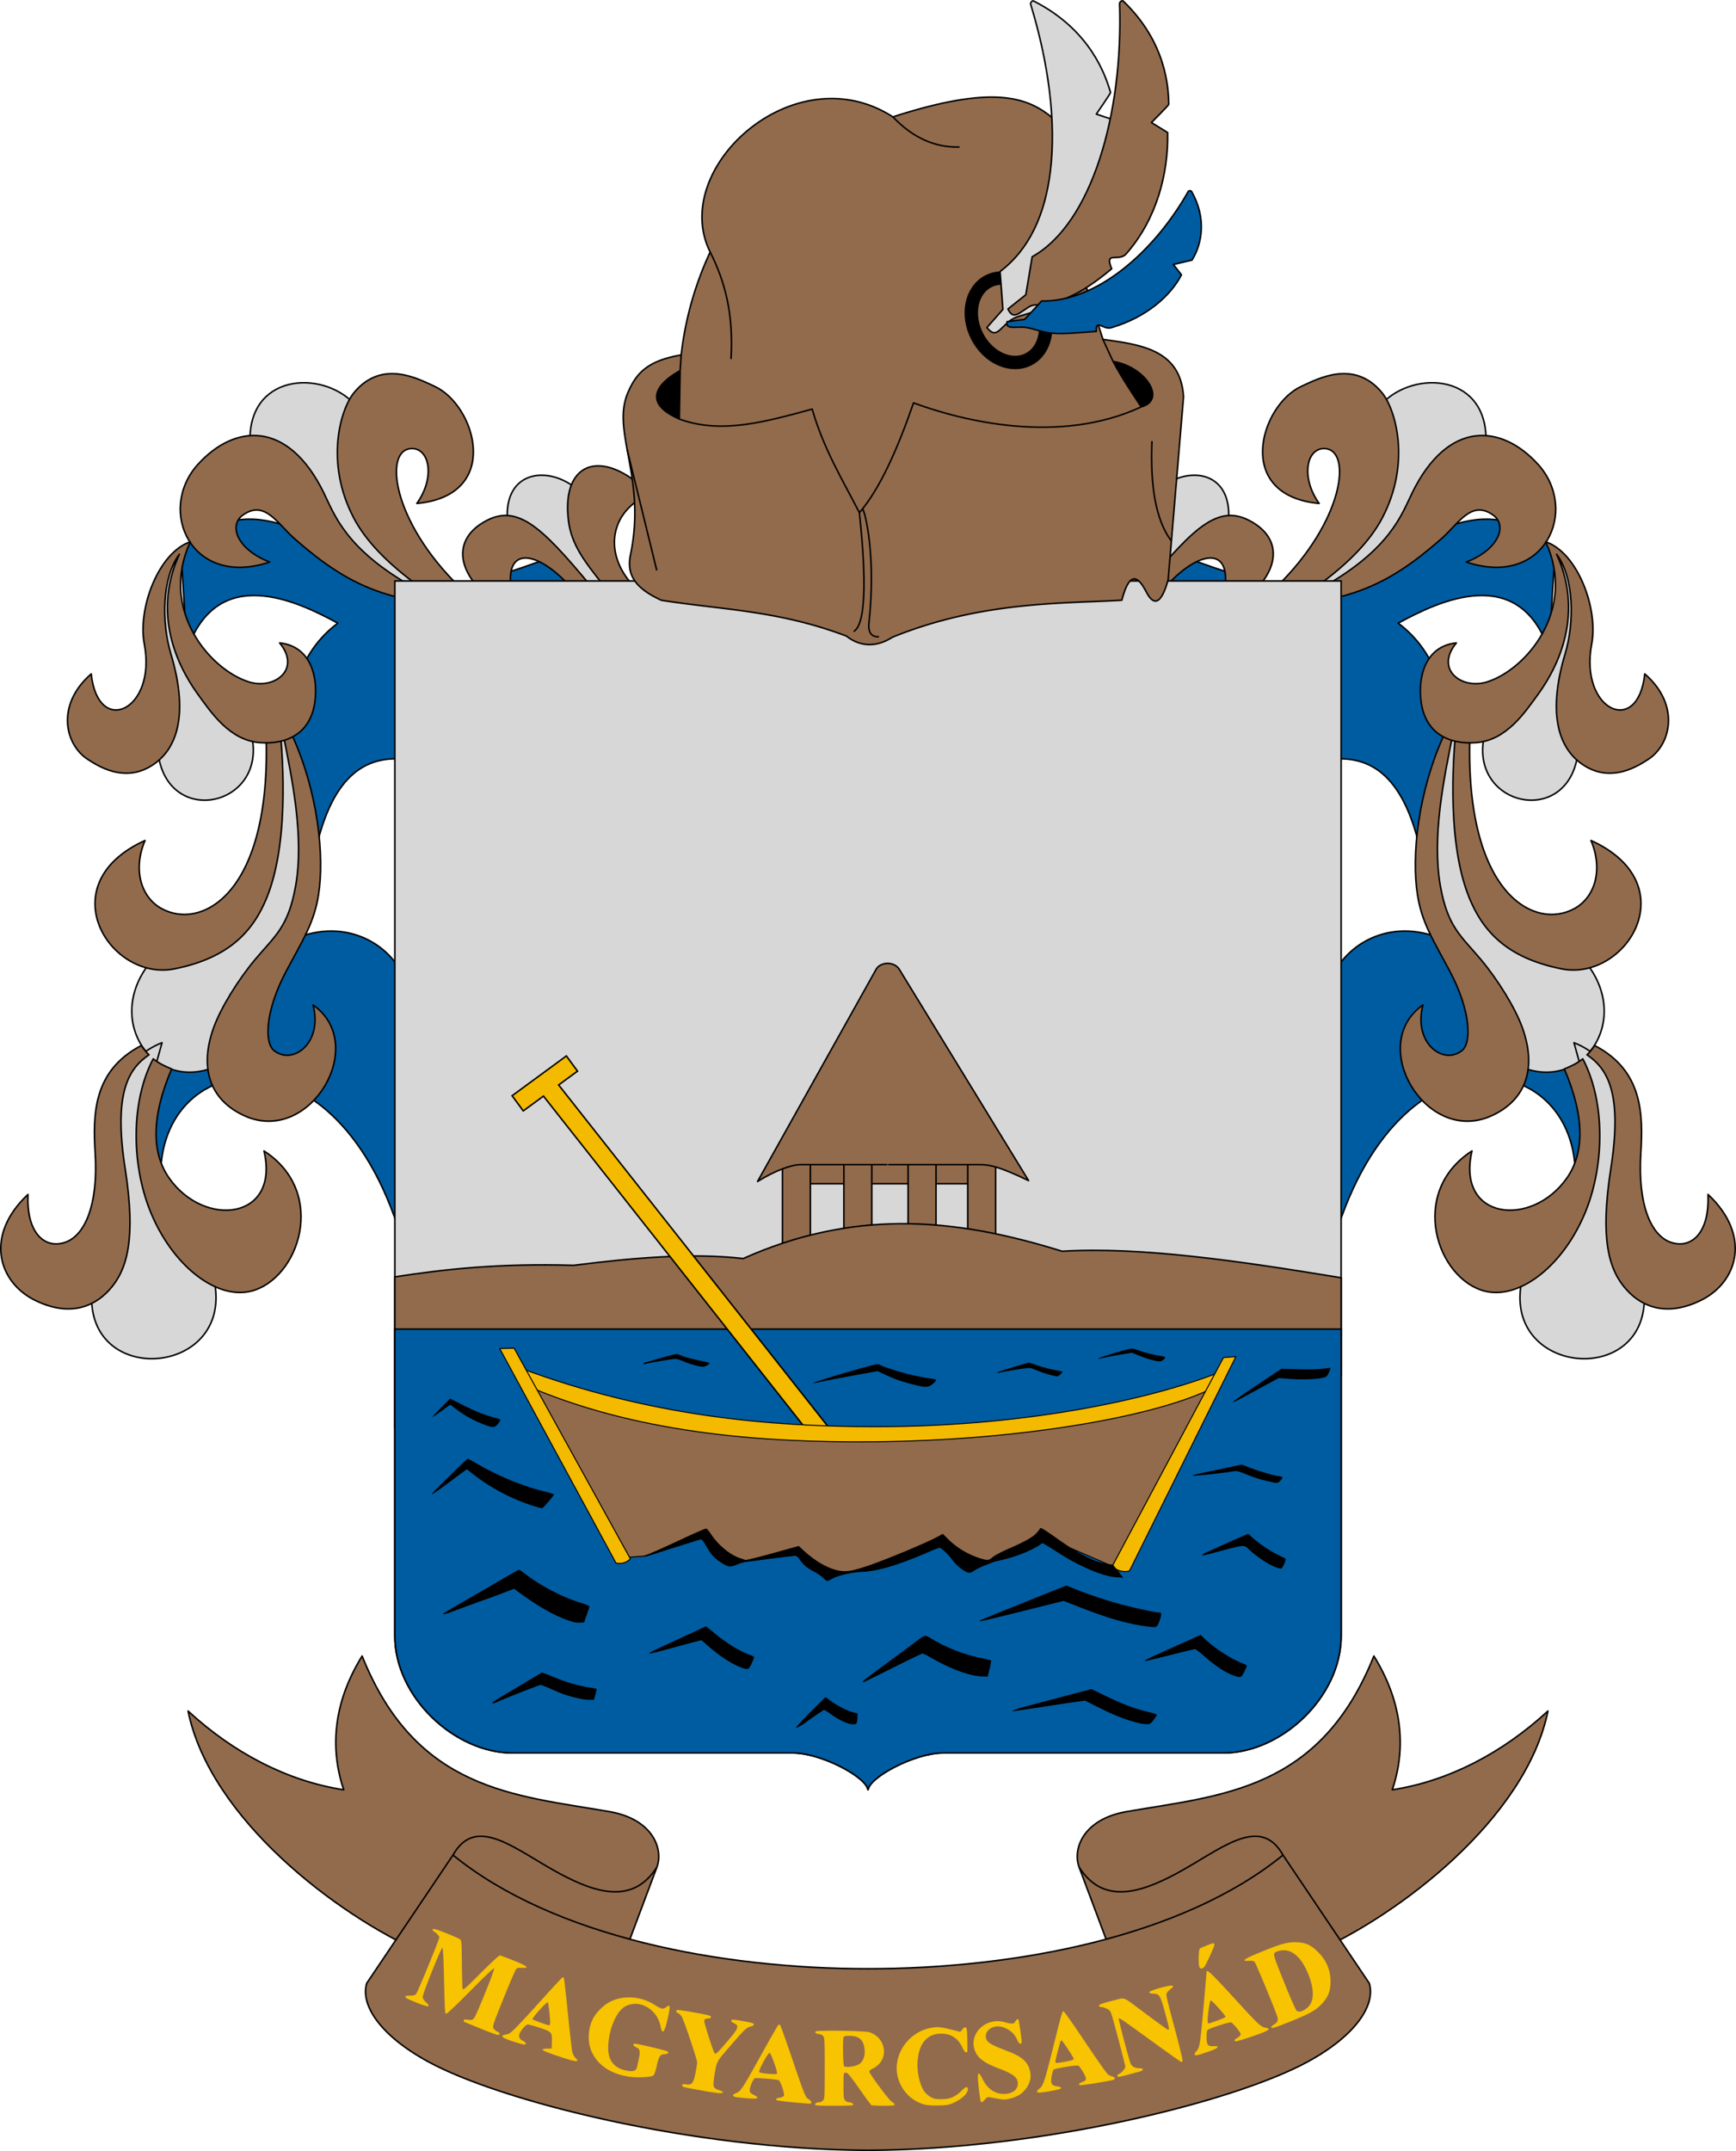
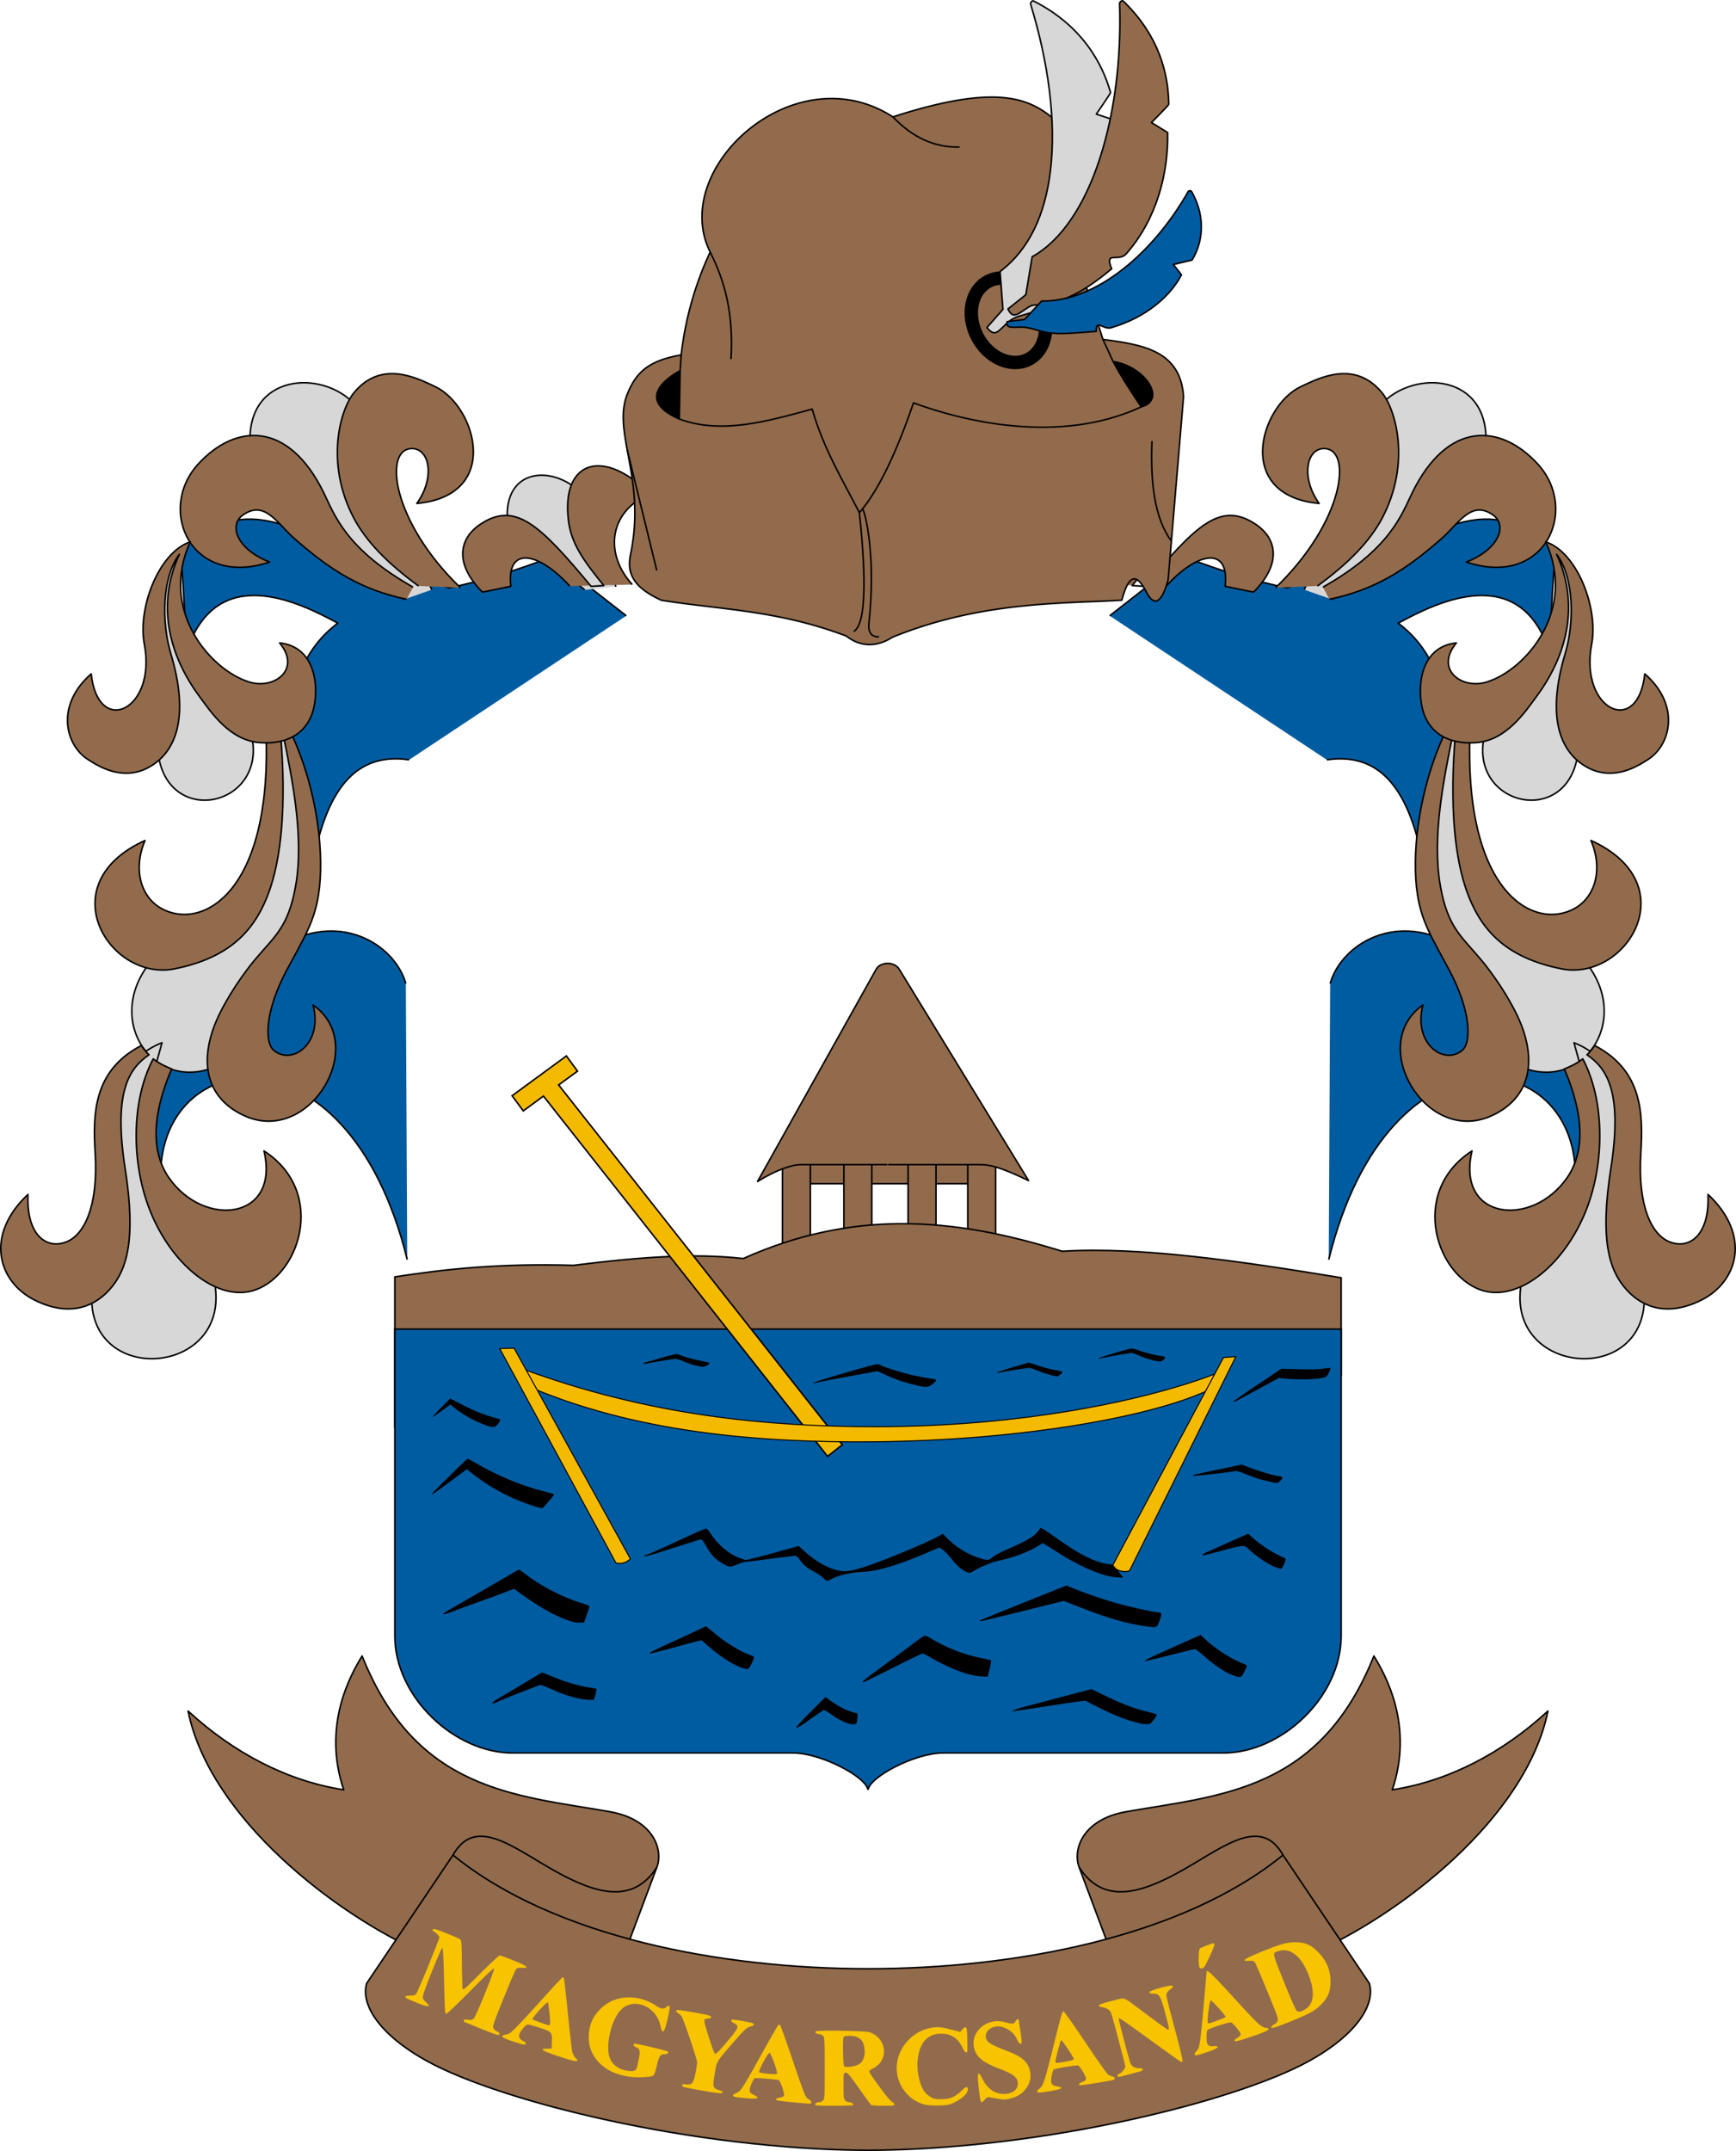
<svg xmlns="http://www.w3.org/2000/svg" xml:space="preserve" width="635.767" height="787.615" viewBox="0 0 168.213 208.39">
  <g style="stroke-width:.3;stroke-dasharray:none">
    <g transform="translate(1370.27 -20.703)">
      <path d="m-1309.587 80.358-7.28-5.685c-3.574 1.367-6.894 2.377-9.921 2.976l-15.25-5.847c-3.227-1.086-6.348-1.624-10.714 2.098l.613 9.75c2.94-8.423 10.67-4.713 14.6-2.577-1.984 1.486-3.104 3.3-3.84 5.261-3.032 3.827.875 11.305 1.602 17.148 1.533-7.25 4.635-9.825 9.15-9.17M-1262.743 80.358l7.28-5.685c3.575 1.367 6.895 2.377 9.922 2.976l15.25-5.847c3.227-1.086 6.348-1.624 10.714 2.098l-.613 9.75c-2.94-8.423-10.67-4.713-14.6-2.577 1.983 1.486 3.104 3.3 3.84 5.261 3.031 3.827-.876 11.305-1.603 17.148-1.533-7.25-4.634-9.825-9.15-9.17" style="font-variation-settings:normal;opacity:1;fill:#005ca1;fill-opacity:1;stroke:#000;stroke-width:.15;stroke-linecap:butt;stroke-linejoin:round;stroke-miterlimit:4;stroke-dasharray:none;stroke-dashoffset:0;stroke-opacity:1;stop-color:#000;stop-opacity:1" />
      <path d="m-1328.441 77.834-7.45-17.954c-3.168-3.441-10.575-3.004-10.139 3.978l14.869 14.93" style="font-variation-settings:normal;fill:#d7d7d7;fill-opacity:1;stroke:#000;stroke-width:.15;stroke-linecap:butt;stroke-linejoin:round;stroke-miterlimit:4;stroke-dasharray:none;stroke-dashoffset:0;stroke-opacity:1;stop-color:#000" />
      <path d="M-1325.658 77.641c-6.676-6.44-7.48-13.482-4.694-13.482 1.72 0 2.26 2.82.474 5.317 8.32-.78 5.697-9.526 1.716-11.346-1.566-.715-5.103-2.656-7.801.608-1.312 1.587-2.847 6.752-.044 12.12 1.184 2.269 3.306 4.437 6.287 6.612" style="font-variation-settings:normal;fill:#926b4c;fill-opacity:1;stroke:#000;stroke-width:.15;stroke-linecap:butt;stroke-linejoin:round;stroke-miterlimit:4;stroke-dasharray:none;stroke-dashoffset:0;stroke-opacity:1;stop-color:#000" />
      <path d="M-1330.245 77.584c-6.583-3.723-7.63-7.063-8.674-9.184-3.443-6.988-8.583-6.663-12.171-2.71-4.013 4.418-.675 12.02 6.95 9.462-3.142-1.21-4.027-3.549-2.58-4.564 2.11-1.482 3.318.836 4.98 2.294 3.497 3.072 6.481 4.965 10.868 5.88" style="font-variation-settings:normal;fill:#926b4c;fill-opacity:1;stroke:#000;stroke-width:.15;stroke-linecap:butt;stroke-linejoin:round;stroke-miterlimit:4;stroke-dasharray:none;stroke-dashoffset:0;stroke-opacity:1;stop-color:#000" />
      <path d="m-1243.887 77.834 7.45-17.954c3.168-3.441 10.575-3.004 10.139 3.978l-14.87 14.93" style="font-variation-settings:normal;fill:#d7d7d7;fill-opacity:1;stroke:#000;stroke-width:.15;stroke-linecap:butt;stroke-linejoin:round;stroke-miterlimit:4;stroke-dasharray:none;stroke-dashoffset:0;stroke-opacity:1;stop-color:#000" />
      <path d="M-1246.67 77.641c6.676-6.44 7.48-13.482 4.693-13.482-1.72 0-2.258 2.82-.474 5.317-8.32-.78-5.696-9.526-1.715-11.346 1.565-.715 5.103-2.656 7.8.608 1.313 1.587 2.848 6.752.045 12.12-1.184 2.269-3.306 4.437-6.287 6.612" style="font-variation-settings:normal;fill:#926b4c;fill-opacity:1;stroke:#000;stroke-width:.15;stroke-linecap:butt;stroke-linejoin:round;stroke-miterlimit:4;stroke-dasharray:none;stroke-dashoffset:0;stroke-opacity:1;stop-color:#000" />
      <path d="M-1242.083 77.584c6.582-3.723 7.63-7.063 8.674-9.184 3.443-6.988 8.583-6.663 12.171-2.71 4.013 4.418.674 12.02-6.95 9.462 3.142-1.21 4.027-3.549 2.58-4.564-2.11-1.482-3.318.836-4.98 2.294-3.497 3.072-6.481 4.965-10.868 5.88" style="font-variation-settings:normal;fill:#926b4c;fill-opacity:1;stroke:#000;stroke-width:.15;stroke-linecap:butt;stroke-linejoin:round;stroke-miterlimit:4;stroke-dasharray:none;stroke-dashoffset:0;stroke-opacity:1;stop-color:#000" />
      <path d="m-1310.585 77.539-3.654-9.349c-2.904-2.554-7.52-1.922-6.806 3.436l7.434 6.225" style="font-variation-settings:normal;fill:#d7d7d7;fill-opacity:1;stroke:#000;stroke-width:.15;stroke-linecap:butt;stroke-linejoin:round;stroke-miterlimit:4;stroke-dasharray:none;stroke-dashoffset:0;stroke-opacity:1;stop-color:#000" />
      <path d="M-1309.006 77.334c-2.588-2.841-2.272-6.593.962-8.415l-.206-1.238c-4.214-3.513-7.625-1.84-6.93 3.516.29 2.237 1.493 3.856 3.415 6.239l-1.228.072c-4.957-5.956-7.341-8.27-10.721-6.024-2.055 1.365-2.586 3.802.194 6.584l2.75-.565c-.449-3.931 2.663-3.368 5.706-.023" style="font-variation-settings:normal;fill:#926b4c;fill-opacity:1;stroke:#000;stroke-width:.15;stroke-linecap:butt;stroke-linejoin:round;stroke-miterlimit:4;stroke-dasharray:none;stroke-dashoffset:0;stroke-opacity:1;stop-color:#000" />
-       <path d="m-1261.743 77.539 3.654-9.349c2.904-2.554 7.52-1.922 6.806 3.436l-7.434 6.225" style="font-variation-settings:normal;fill:#d7d7d7;fill-opacity:1;stroke:#000;stroke-width:.15;stroke-linecap:butt;stroke-linejoin:round;stroke-miterlimit:4;stroke-dasharray:none;stroke-dashoffset:0;stroke-opacity:1;stop-color:#000" />
      <path d="M-1263.322 77.334c2.588-2.841 2.272-6.593-.963-8.415l.207-1.238c4.214-3.513 7.625-1.84 6.93 3.516-.29 2.237-1.493 3.856-3.415 6.239l1.228.072c4.957-5.956 7.34-8.27 10.721-6.024 2.055 1.365 2.586 3.802-.194 6.584l-2.75-.565c.448-3.931-2.664-3.368-5.706-.023" style="font-variation-settings:normal;fill:#926b4c;fill-opacity:1;stroke:#000;stroke-width:.15;stroke-linecap:butt;stroke-linejoin:round;stroke-miterlimit:4;stroke-dasharray:none;stroke-dashoffset:0;stroke-opacity:1;stop-color:#000" />
      <path d="M-1330.81 142.734c-5.843-23.738-24.964-20.728-23.854-6.99l-3.83-10.59 16.61-13.426c5.208-2.341 9.913.676 10.937 4.257M-1241.519 142.734c5.843-23.738 24.963-20.728 23.853-6.99l3.83-10.59-16.61-13.426c-5.207-2.341-9.912.676-10.936 4.257" style="font-variation-settings:normal;opacity:1;fill:#005ca1;fill-opacity:1;stroke:#000;stroke-width:.15;stroke-linecap:butt;stroke-linejoin:round;stroke-miterlimit:4;stroke-dasharray:none;stroke-dashoffset:0;stroke-opacity:1;stop-color:#000;stop-opacity:1" />
-       <path d="M-1293.417 190.525h-27.18c-5.626 0-11.415-5.42-11.415-11.353V76.985h91.695v102.187c0 5.934-5.79 11.353-11.415 11.353h-27.18c-2.67 0-7.067 2.295-7.253 3.575-.185-1.28-4.583-3.575-7.252-3.575z" style="font-variation-settings:normal;opacity:1;fill:#d7d7d7;fill-opacity:1;stroke:#000;stroke-width:.15;stroke-linecap:butt;stroke-linejoin:round;stroke-miterlimit:4;stroke-dasharray:none;stroke-dashoffset:0;stroke-opacity:1;stop-color:#000;stop-opacity:1" />
      <path d="M-1293.999 131.838h19.067v3.542h-19.067z" style="font-variation-settings:normal;fill:#926b4c;fill-opacity:1;fill-rule:evenodd;stroke:#000;stroke-width:.15;stroke-linecap:butt;stroke-linejoin:miter;stroke-miterlimit:4;stroke-dasharray:none;stroke-dashoffset:0;stroke-opacity:1;stop-color:#000" />
      <path d="M132.531 1291.749h12.632v2.704h-12.632zM132.531 1285.796h12.632v2.704h-12.632z" style="font-variation-settings:normal;fill:#926b4c;fill-opacity:1;fill-rule:evenodd;stroke:#000;stroke-width:.15;stroke-linecap:butt;stroke-linejoin:miter;stroke-miterlimit:4;stroke-dasharray:none;stroke-dashoffset:0;stroke-opacity:1;stop-color:#000" transform="rotate(90)" />
      <path d="M132.531-1276.498h12.632v2.704h-12.632zM132.531-1282.278h12.632v2.704h-12.632z" style="font-variation-settings:normal;fill:#926b4c;fill-opacity:1;fill-rule:evenodd;stroke:#000;stroke-width:.15;stroke-linecap:butt;stroke-linejoin:miter;stroke-miterlimit:4;stroke-dasharray:none;stroke-dashoffset:0;stroke-opacity:1;stop-color:#000" transform="matrix(0 1 1 0 0 0)" />
      <path d="M-1284.29 133.53h-8.399c-.903 0-2.468.572-4.177 1.633l11.501-20.574c.224-.4.747-.559 1.111-.559s.872.167 1.111.56l12.539 20.487c-2.816-1.356-3.792-1.547-4.696-1.547h-8.918" style="font-variation-settings:normal;fill:#926b4c;fill-opacity:1;stroke:#000;stroke-width:.15;stroke-linecap:butt;stroke-linejoin:round;stroke-miterlimit:4;stroke-dasharray:none;stroke-dashoffset:0;stroke-opacity:1;stop-color:#000" />
      <path d="M-1283.142 139.253c-4.815.045-9.82 1.007-15.114 3.376-4.832-.564-10.517-.095-16.435.657-7.375-.212-12.532.385-17.32 1.116v14.594l91.694-5.035v-9.473c-9.975-1.641-19.436-3.024-27.037-2.566-5.118-1.591-10.332-2.72-15.788-2.669z" style="font-variation-settings:normal;opacity:1;fill:#926b4c;fill-opacity:1;stroke:#000;stroke-width:.15;stroke-linecap:butt;stroke-linejoin:round;stroke-miterlimit:4;stroke-dasharray:none;stroke-dashoffset:0;stroke-opacity:1;stop-color:#000;stop-opacity:1" />
      <path d="M-1332.012 149.464v29.708c0 5.934 5.79 11.353 11.415 11.353h27.18c2.67 0 7.067 2.296 7.252 3.576.186-1.28 4.583-3.576 7.253-3.576h27.18c5.625 0 11.415-5.419 11.415-11.353v-29.708Z" style="font-variation-settings:normal;opacity:1;fill:#005ca1;fill-opacity:1;fill-rule:evenodd;stroke:#000;stroke-width:.15;stroke-linecap:butt;stroke-linejoin:miter;stroke-miterlimit:4;stroke-dasharray:none;stroke-dashoffset:0;stroke-opacity:1;stop-color:#000;stop-opacity:1" />
      <path d="m-1315.39 123-5.257 3.854 1.079 1.47 1.956-1.434 27.53 34.904 1.433-1.13-27.491-34.853 1.828-1.34z" style="font-variation-settings:normal;opacity:1;fill:#f4ba00;fill-opacity:1;fill-rule:evenodd;stroke:#000;stroke-width:.15;stroke-linecap:butt;stroke-linejoin:miter;stroke-miterlimit:4;stroke-dasharray:none;stroke-dashoffset:0;stroke-opacity:1;stop-color:#000;stop-opacity:1" />
-       <path d="m-1258.806 167.087-3.69 5.344-6.566-2.837-5.591 2.543-4.39-2.075-8.08 2.854-3.062.389-2.803-2.306-5.903 1.139-3.313-2.609-5.45 1.91-2.367.179-9.338-17.373c20.657 8.69 52.355 5.97 67.178-.16" style="font-variation-settings:normal;opacity:1;vector-effect:none;fill:#926b4c;fill-opacity:1;stroke:#000;stroke-width:.1;stroke-linecap:butt;stroke-linejoin:round;stroke-miterlimit:4;stroke-dasharray:none;stroke-dashoffset:0;stroke-opacity:1;-inkscape-stroke:none;stop-color:#000;stop-opacity:1" />
      <circle cx="-1319.351" cy="154.245" r=".005" style="fill:#926b4c;stroke:#000;stroke-width:.079" />
      <path d="M-1319.229 155.167c-.16-.03-.74-1.97-.74-1.97 12.529 4.684 24.15 5.723 34.567 5.72 15.232-.006 27.566-2.91 33.73-5.451l-1.003 1.662c-5.293 2.72-18.326 5.115-32.912 5.25-11.203.105-23.259-.893-33.825-5.505" style="font-variation-settings:normal;opacity:1;vector-effect:none;fill:#f4ba00;fill-opacity:1;stroke:#000;stroke-width:.1;stroke-linecap:butt;stroke-linejoin:round;stroke-miterlimit:4;stroke-dasharray:none;stroke-dashoffset:0;stroke-opacity:1;-inkscape-stroke:none;stop-color:#000;stop-opacity:1" />
      <path d="m-1321.851 151.344 1.398-.032 11.266 20.407c-.377.383-.88.521-1.394.41zM-1260.832 172.893c-.441.128-1.2.062-1.664-.462l10.777-20.211 1.198-.088z" style="font-variation-settings:normal;opacity:1;vector-effect:none;fill:#f4ba00;fill-opacity:1;stroke:#000;stroke-width:.1;stroke-linecap:butt;stroke-linejoin:round;stroke-miterlimit:4;stroke-dasharray:none;stroke-dashoffset:0;stroke-opacity:1;-inkscape-stroke:none;stop-color:#000;stop-opacity:1" />
      <path d="M-1293.14 188.07c0-.061.643-.752 1.428-1.537l1.429-1.426.54.395c.655.479 1.576.945 2.149 1.087l.423.105-.024.422c-.035.604-.056.634-.444.634-.45 0-1.388-.438-2.145-1.003-.32-.239-.625-.408-.677-.377-.203.121-1.457.984-1.578 1.085-.353.295-1.1.713-1.1.614zm33.486-.377c-1.367-.3-2.536-.75-4.388-1.689l-1.085-.55-.99.138c-.543.076-1.445.21-2.004.297-.955.148-2.973.452-3.725.56-.645.092-.193-.124.804-.386.536-.14 1.545-.408 2.244-.595.698-.187 1.95-.518 2.78-.735l1.512-.395 1.325.64c1.838.886 2.822 1.251 4.395 1.627.337.081.613.185.613.23 0 .046-.142.27-.317.496-.289.375-.348.411-.656.406a3.372 3.372 0 0 1-.508-.044zm-62.913-2.051c.026-.042.419-.296.873-.565.454-.268 1.528-.907 2.386-1.42l1.56-.932.345.133c.19.073.735.29 1.211.483.946.382 2.188.724 3.108.857.323.046.602.1.62.117.018.018-.032.265-.111.549l-.145.515h-.45c-.68 0-2.132-.364-3.041-.763-1.276-.559-1.568-.676-1.688-.676-.131 0-4.005 1.526-4.302 1.694-.184.105-.429.11-.366.007zm35.943-2.079c.11-.131.708-.585 2.632-1.994a258.32 258.32 0 0 0 2.067-1.53c1.413-1.062 1.192-1.004 2.01-.526a15.43 15.43 0 0 0 4.712 1.815c.496.102.927.207.957.234.031.027-.029.393-.133.812l-.19.762-.54-.022c-1.253-.05-3.108-.74-5.092-1.893-.31-.181-.617-.329-.681-.329-.064 0-1.366.629-2.893 1.397-1.527.768-2.816 1.397-2.864 1.397-.053 0-.047-.048.015-.123zm35.86-.55c-.806-.288-1.76-.925-2.896-1.93-.381-.338-.752-.614-.822-.614-.071 0-1.183.267-2.472.595-1.289.327-2.358.58-2.375.562-.072-.072.289-.25 2.79-1.371l2.608-1.169.398.379c1.025.975 2.544 1.95 3.806 2.441.151.059.275.142.275.184 0 .042-.115.304-.255.582-.289.572-.355.593-1.057.342zm-47.625-.744c-.905-.317-2.03-1.038-3.214-2.062l-.701-.605-.73.187c-.403.104-.98.257-1.282.34-1.42.395-2.848.763-2.959.763-.253 0 .087-.178 2.24-1.168 1.21-.558 2.42-1.118 2.688-1.245l.488-.232.246.2.833.682c1 .818 2.413 1.653 3.259 1.927.174.057.317.15.317.209 0 .058-.114.34-.253.628-.279.575-.318.591-.932.376zm39.497-3.97c-2.062-.254-3.854-.76-6.91-1.953l-1.405-.55-3.933.982c-2.163.54-4.007.98-4.098.978-.14-.003-.134-.02.047-.118.166-.09 5.484-2.238 7.832-3.164l.424-.167.634.255a41.134 41.134 0 0 0 4.147 1.426c1.425.406 3.78.925 4.2.925.26 0 .262.196.01.889-.199.546-.265.581-.947.497zm-55.71-.43c-1.486-.38-3.357-1.398-5.51-2.994l-.343-.256-1.138.435c-.626.239-1.233.465-1.35.502-.274.089-2.837 1.025-3.579 1.307-.583.223-.926.285-.777.142.044-.043.805-.494 1.69-1.003a915.25 915.25 0 0 0 4.698-2.72c.489-.285.91-.518.938-.518.027 0 .313.201.635.447 1.488 1.135 3.512 2.192 5.225 2.729.813.255.99.339.953.452-.024.077-.15.444-.278.817l-.234.677-.38.014a2.637 2.637 0 0 1-.55-.03zm52.704-4.951c0 .014.105.163.232.33l.232.305-.684-.047c-1.293-.089-3.543-1.044-5.647-2.398a51.235 51.235 0 0 0-1.197-.753l-.284-.165-.327.215c-.857.566-2.415 1.168-3.797 1.467-.373.081-.744.182-.826.224-.082.042-.399.171-.706.287a5.53 5.53 0 0 0-.944.47c-.277.187-.445.247-.591.21-.423-.106-1.134-.672-1.55-1.234-.412-.556-1.079-1.182-1.258-1.182-.05 0-.538.194-1.087.43-2.909 1.255-4.884 1.843-6.416 1.91-1.035.046-2.291.337-2.91.675-.204.112-.413.202-.466.202-.052 0-.22-.13-.373-.288-.154-.158-.543-.425-.866-.595-.72-.378-1-.61-1.401-1.156-.302-.41-.321-.422-.661-.379-.192.024-.712.086-1.154.137-.443.051-1.341.167-1.997.256-.656.09-1.288.163-1.406.163-.118 0-.496.116-.84.258-.717.296-.836.285-1.512-.138-.693-.433-1.017-.78-1.484-1.59-.29-.502-.464-.723-.55-.699-.243.069-2.844.887-4.058 1.277-.671.216-1.3.38-1.397.366-.117-.018-.02-.078.286-.181.254-.085 1.283-.537 2.286-1.004 2.385-1.11 3.284-1.506 3.416-1.506.06 0 .275.255.48.566.691 1.05 1.882 2.022 2.839 2.314.186.057.391.129.456.16.065.03 1.257-.261 2.65-.649l2.534-.704.56.512c1.076.987 2.335 1.694 3.336 1.873.73.13 1.287.04 2.736-.444 1.774-.592 5.865-2.298 6.883-2.871l.444-.25.499.498a7.712 7.712 0 0 0 3.088 1.864c.768.236.859.228 1.253-.109.184-.158.838-.505 1.452-.772 1.613-.699 2.403-1.136 2.765-1.529.175-.19.335-.395.355-.456.051-.153.248-.035 1.977 1.18 1.95 1.371 3.46 2.108 4.602 2.248l.393.048.147.077m15.664.168c-.57-.203-1.683-.937-2.406-1.588-.676-.61-.303-.632-3.541.217-.989.26-1.1.28-1.1.199 0-.042.184-.156.41-.253.227-.098.656-.29.953-.427.66-.305 3.047-1.364 3.074-1.364.01 0 .169.137.352.304.65.594 1.602 1.255 2.38 1.65.433.221.829.415.88.432.14.047-.273 1.001-.43.994-.07-.003-.327-.077-.572-.164zm-71.606-5.836a18.758 18.758 0 0 1-6.37-3.367l-.334-.272-1.521 1.128c-1.554 1.152-1.97 1.43-1.849 1.233.09-.143 3.338-3.335 3.43-3.368.04-.015.438.188.885.451 1.994 1.174 4.462 2.194 6.542 2.705.524.129.953.263.953.299 0 .103-1.033 1.311-1.135 1.329-.051.009-.322-.053-.601-.138zm71.29-2.389-.886-.208c-.3-.07-.977-.3-1.504-.511-.955-.382-.96-.383-1.528-.292-.998.159-3.676.445-3.723.397-.068-.067.032-.093 1.84-.473.908-.19 1.93-.407 2.27-.48l.618-.132.799.306c.878.336 2.507.813 2.784.815.097 0 .232.037.301.08.105.067.085.123-.121.338-.263.275-.322.286-.85.16zm-76.243-5.542a10.759 10.759 0 0 1-2.844-1.562l-.515-.399-.86.626c-.474.344-.861.598-.861.563 0-.034.385-.449.856-.922l.857-.859 1.196.613c1.171.6 2.258 1.03 3.183 1.26.253.063.473.149.487.192.014.042-.091.22-.235.393-.31.377-.475.39-1.264.095zm72.475-2.217c0-.045 1.057-.788 2.349-1.651l2.35-1.57 1.66.047c1.097.031 1.897.012 2.358-.055.383-.056.715-.084.737-.062.022.022-.05.224-.157.45-.189.397-.214.415-.704.519-.635.135-2.093.168-3.26.075l-.888-.072-.974.525-2.73 1.474c-.408.22-.741.365-.741.32zm-31.03-1.709c-1.156-.298-1.674-.48-2.639-.928l-.757-.352-2.366.429c-1.302.236-2.706.505-3.12.598-.415.094-.77.153-.79.133-.08-.08 5.86-1.829 6.213-1.829.137 0 .286.034.33.076.147.139 2.438.852 3.255 1.013 1.114.22 1.334.26 1.713.308.22.029.42.085.445.126.025.04-.12.21-.324.376-.458.375-.679.38-1.96.05zm13.274-.933c-.336-.088-.85-.261-1.143-.385-.293-.124-.632-.244-.753-.266-.18-.034-1.76.205-2.997.452-.162.033-.223.022-.17-.03.048-.044.753-.276 1.568-.517l1.483-.437.873.294c.48.161 1.2.35 1.598.42.4.07.749.15.777.178.066.066-.39.462-.524.456a8.211 8.211 0 0 1-.712-.165zm-34.442-.931a8.802 8.802 0 0 1-1.1-.389c-.28-.126-.622-.223-.762-.215-.295.017-2.612.406-2.913.49-.132.036-.185.025-.15-.032.03-.048.14-.107.246-.13.106-.024.799-.221 1.54-.44.743-.218 1.41-.378 1.482-.356.073.023.362.125.642.228.279.103.94.276 1.47.385.53.108.983.217 1.007.241.094.094-.373.382-.615.38-.14-.002-.52-.075-.847-.162zm44.79-.394a9.354 9.354 0 0 1-1.65-.516l-.719-.287-.848.137c-.919.15-2.017.36-2.287.438-.114.032-.142.02-.085-.037.107-.108 2.94-.95 3.196-.95.105 0 .385.074.623.165.515.195 1.61.474 2.169.552.495.068.554.151.267.377-.22.173-.327.192-.667.121z" style="fill:#000;stroke-width:.3" />
      <path d="M-1266.97 33.337c-2.757-2.694-5.38-4.994-16.78-1.309-9.551-6.152-21.737 5.003-17.706 13.093a32.148 32.148 0 0 0-2.81 9.967c-3.205.562-4.346 1.704-5.184 3.71-1.573 3.767 1.822 8.162.28 15.613-.4 1.927.366 3.241 2.986 4.444 5.893.93 11.33.97 17.929 3.47 1.438 1.132 3.044 1.024 4.438.119 8.684-3.543 16.751-3.256 22.25-3.594.86-3.286 1.772-1.941 2.387-.768.693 1.324 1.429 1.224 2.1-1.221l1.491-17.71c-.282-4.545-4.05-5.051-7.81-5.567l-3.124-9.85" style="font-variation-settings:normal;opacity:1;fill:#926b4c;fill-opacity:1;stroke:#000;stroke-width:.15;stroke-linecap:butt;stroke-linejoin:round;stroke-miterlimit:4;stroke-dasharray:none;stroke-dashoffset:0;stroke-opacity:1;stop-color:#000;stop-opacity:1" />
      <path d="M-1283.75 32.028c1.938 2.035 4.094 2.986 6.457 2.919M-1301.456 45.12c1.42 2.838 2.281 5.93 2.018 10.371M-1304.265 55.088l-.102 1.521" style="font-variation-settings:normal;opacity:1;fill:none;fill-opacity:1;stroke:#000;stroke-width:.15;stroke-linecap:butt;stroke-linejoin:round;stroke-miterlimit:4;stroke-dasharray:none;stroke-dashoffset:0;stroke-opacity:1;stop-color:#000;stop-opacity:1" />
      <path d="M-1304.367 56.61c-1.53.819-4.204 2.895-.08 4.688l.08-4.689" style="font-variation-settings:normal;opacity:1;fill:#000;fill-opacity:1;stroke:#000;stroke-width:.15;stroke-linecap:butt;stroke-linejoin:round;stroke-miterlimit:4;stroke-dasharray:none;stroke-dashoffset:0;stroke-opacity:1;stop-color:#000;stop-opacity:1" />
      <path d="M-1304.446 61.298c4.117 1.52 8.55.207 12.872-.961 1.127 3.903 2.944 6.841 4.577 10.036 1.987-2.314 3.683-6.131 5.244-10.638 4.743 1.745 14.093 4.096 22.064.386M-1263.4 53.584l.981 2.133" style="font-variation-settings:normal;opacity:1;fill:none;fill-opacity:1;stroke:#000;stroke-width:.15;stroke-linecap:butt;stroke-linejoin:round;stroke-miterlimit:4;stroke-dasharray:none;stroke-dashoffset:0;stroke-opacity:1;stop-color:#000;stop-opacity:1" />
      <path d="M-1262.419 55.717c3.165.512 5.227 3.742 2.73 4.404-.904-1.368-1.805-2.687-2.73-4.404" style="font-variation-settings:normal;opacity:1;fill:#000;fill-opacity:1;stroke:#000;stroke-width:.15;stroke-linecap:butt;stroke-linejoin:round;stroke-miterlimit:4;stroke-dasharray:none;stroke-dashoffset:0;stroke-opacity:1;stop-color:#000;stop-opacity:1" />
      <path d="m-1309.496 64.282 2.864 11.68M-1286.997 70.373c.278 2.645 1.08 10.577-.553 11.508" style="font-variation-settings:normal;opacity:1;fill:none;fill-opacity:1;stroke:#000;stroke-width:.15;stroke-linecap:butt;stroke-linejoin:round;stroke-miterlimit:4;stroke-dasharray:none;stroke-dashoffset:0;stroke-opacity:1;stop-color:#000;stop-opacity:1" />
      <path d="M-1285.1 82.39c-.904.06-1.04-.703-.979-1.266.722-6.57-.36-10.787-.608-11.127M-1258.65 63.434c-.17 4.187.313 7.59 1.885 9.689" style="font-variation-settings:normal;opacity:1;fill:none;fill-opacity:1;stroke:#000;stroke-width:.15;stroke-linecap:butt;stroke-linejoin:round;stroke-miterlimit:4;stroke-dasharray:none;stroke-dashoffset:0;stroke-opacity:1;stop-color:#000;stop-opacity:1" />
      <ellipse cx="-1154.444" cy="-537.887" rx="3.412" ry="4.25" style="font-variation-settings:normal;opacity:1;fill:none;fill-opacity:1;fill-rule:evenodd;stroke:#000;stroke-width:1.3;stroke-linecap:butt;stroke-linejoin:miter;stroke-miterlimit:4;stroke-dasharray:none;stroke-dashoffset:0;stroke-opacity:1;stop-color:#000;stop-opacity:1" transform="rotate(-27.31)" />
      <path d="m-1273.09 50.677-1.552 1.761c.415.487.732.733 1.307.183l.648-.62c.564-.54 1.19-.664 1.684-.814 1.623-.47 4.187-1.189 6.526-5.055-1.191-1.526.497-.78.979-1.752 1.994-4.022 2.324-8.262 1.22-12.032l-1.763-.591s1.404-2.018 1.38-2.102c-.466-1.58-1.916-6.053-7.46-8.856-.139-.07-.324.177-.279.325 1.707 5.593 2.512 11.363 1.9 16.235-.507 4.036-1.967 7.456-4.866 9.65z" style="font-variation-settings:normal;opacity:1;fill:#d7d7d7;fill-opacity:1;stroke:#000;stroke-width:.15;stroke-linecap:butt;stroke-linejoin:round;stroke-miterlimit:4;stroke-dasharray:none;stroke-dashoffset:0;stroke-opacity:1;stop-color:#000;stop-opacity:1" />
      <path d="m-1270.87 49.256-1.732 1.38c.275.578.557.78 1.218.338l.709-.474c.649-.435 1.083-.196 1.6-.213 1.718-.524 3.286-.834 6.524-3.548-.755-1.783.682-.625 1.4-1.439 2.969-3.366 4.106-7.831 4.018-11.758l-1.566-.966s1.682-1.682 1.68-1.77c-.04-1.647-.243-5.989-4.412-9.997-.112-.108-.36.087-.354.242.362 10.683-2.695 21.314-8.472 24.526z" style="font-variation-settings:normal;opacity:1;fill:#926b4c;fill-opacity:1;stroke:#000;stroke-width:.15;stroke-linecap:butt;stroke-linejoin:round;stroke-miterlimit:4;stroke-dasharray:none;stroke-dashoffset:0;stroke-opacity:1;stop-color:#000;stop-opacity:1" />
      <path d="m-1270.986 51.646-1.702.22c-.078.436.119.549.667.54l.796-.013c.54-.01 1.51.32 1.86.406 1.408.344 2.41.227 5.327.007-.085-1.26.682-.133 1.432-.354 3.503-1.029 5.791-3.148 6.815-5.125l-.785-1.002 1.808-.428c.967-1.544 1.44-4.038-.042-6.643-.057-.1-.266-.1-.319-.007-3.343 5.914-8.9 10.71-14.214 10.62z" style="font-variation-settings:normal;opacity:1;fill:#005ca1;fill-opacity:1;stroke:#000;stroke-width:.15;stroke-linecap:butt;stroke-linejoin:round;stroke-miterlimit:4;stroke-dasharray:none;stroke-dashoffset:0;stroke-opacity:1;stop-color:#000;stop-opacity:1" />
      <path d="M-1329.411 209.847c-8.242-3.64-20.508-12.962-22.636-23.383 4.403 4.056 9.618 6.788 15.084 7.63-2.088-6.156.6-11.037 1.78-12.961 5.226 13.06 14.743 13.477 23.964 15.076 4.3.746 5.227 3.707 4.604 5.368l-3.574 9.538" style="font-variation-settings:normal;fill:#926b4c;fill-opacity:1;stroke:#000;stroke-width:.15;stroke-linecap:butt;stroke-linejoin:round;stroke-miterlimit:4;stroke-dasharray:none;stroke-dashoffset:0;stroke-opacity:1;stop-color:#000" />
      <path d="M-1326.376 200.415c2.27-4.017 6.113-.455 10.382 1.822 3.495 1.864 7.082 2.985 9.38-.66M-1242.916 209.847c8.242-3.64 20.508-12.962 22.636-23.383-4.403 4.056-9.618 6.788-15.084 7.63 2.088-6.156-.6-11.037-1.78-12.961-5.227 13.06-14.743 13.477-23.964 15.076-4.3.746-5.227 3.707-4.604 5.368l3.574 9.538" style="font-variation-settings:normal;fill:#926b4c;fill-opacity:1;stroke:#000;stroke-width:.15;stroke-linecap:butt;stroke-linejoin:round;stroke-miterlimit:4;stroke-dasharray:none;stroke-dashoffset:0;stroke-opacity:1;stop-color:#000" />
      <path d="M-1245.951 200.415c-2.27-4.017-6.113-.455-10.382 1.822-3.495 1.864-7.082 2.985-9.38-.66" style="font-variation-settings:normal;fill:#926b4c;fill-opacity:1;stroke:#000;stroke-width:.15;stroke-linecap:butt;stroke-linejoin:round;stroke-miterlimit:4;stroke-dasharray:none;stroke-dashoffset:0;stroke-opacity:1;stop-color:#000" />
      <path d="M-1328.824 220.41c-4.763-2.61-6.525-5.57-5.91-7.575l8.358-12.42c9.757 7.963 26.038 11.016 40.212 11.016 14.175 0 30.456-3.053 40.212-11.016l8.359 12.42c.615 2.005-1.147 4.965-5.91 7.576-7.053 3.865-25.659 8.532-42.66 8.607-17.002-.075-35.608-4.742-42.66-8.607z" style="font-variation-settings:normal;fill:#926b4c;fill-opacity:1;stroke:#000;stroke-width:.15;stroke-linecap:butt;stroke-linejoin:round;stroke-miterlimit:4;stroke-dasharray:none;stroke-dashoffset:0;stroke-opacity:1;stop-color:#000" />
      <path d="M-1291.29 224.586c0-.13.178-.221.43-.221.09 0 .24-.076.332-.17.163-.162.17-.282.17-3.132s-.01-2.97-.17-3.133a.612.612 0 0 0-.36-.17c-.28-.002-.466-.138-.347-.257.132-.132 4.777-.063 5.214.078 1.355.438 1.855 2.05.947 3.055a2.282 2.282 0 0 1-.625.468c-.188.085-.341.204-.341.265 0 .222 1.875 2.755 2.167 2.928.159.093.288.223.288.288 0 .096-.21.118-1.08.117-.593 0-1.12-.029-1.172-.063-.051-.034-.443-.558-.87-1.163-1.284-1.824-1.434-2.004-1.644-1.974-.183.026-.187.052-.187 1.267 0 1.1.018 1.26.161 1.418a.608.608 0 0 0 .392.178c.234 0 .466.18.364.283-.031.03-.869.056-1.862.056-1.488 0-1.807-.021-1.807-.118zm4.15-3.85c.451-.212.7-.755.65-1.426-.07-.96-.516-1.38-1.466-1.38-.397 0-.534.032-.573.134-.1.26-.057 2.705.05 2.812.13.131.94.047 1.338-.14zm6.476 3.855c-1.37-.35-2.428-1.52-2.672-2.954-.339-2 1.154-4.077 3.213-4.467.684-.13.98-.108 1.988.144l.92.231.193-.243c.122-.153.243-.224.325-.193.106.041.135.255.156 1.157.014.609.013 1.144 0 1.19-.07.207-.273.045-.463-.369-.417-.912-1.092-1.361-2.05-1.366-1.384-.006-2.185.937-2.307 2.718-.068.989.207 2.22.637 2.852.121.177.394.425.607.55.334.196.479.227 1.064.224.845-.004 1.296-.193 1.953-.813.378-.358.486-.422.549-.323.105.167.1.22-.044.5-.165.32-.68.718-1.287.996-.424.194-.625.23-1.425.25-.558.015-1.1-.019-1.355-.084zm-12.742-.218c-.815-.077-1.53-.17-1.59-.207-.166-.104-.053-.197.309-.255.182-.03.353-.111.38-.182.08-.208-.351-1.464-.52-1.514-.27-.08-2.22-.23-2.307-.177-.182.113-.515.907-.49 1.17.023.222.088.296.387.435.198.092.36.221.36.288 0 .121-.628.107-1.927-.045-.52-.061-.586-.221-.165-.397.503-.21.54-.267 2.68-4.12.712-1.28 1.346-2.383 1.41-2.451.077-.081.146-.095.2-.04.046.046.561 1.487 1.145 3.204 1.251 3.678 1.308 3.816 1.649 4.01.264.149.315.388.087.41-.07.007-.793-.051-1.608-.129zm-1.574-2.79c.081-.132-.591-2.002-.72-2.002-.17 0-1.112 1.75-1.001 1.861.047.048.322.11.61.137.837.08 1.063.081 1.111.003zm19.74 2.705c-.026-.043-.11-.61-.187-1.261-.185-1.573-.087-1.822.362-.92.474.95 1.18 1.446 2.064 1.45.815.003 1.354-.4 1.354-1.012 0-.577-.423-.915-1.8-1.437-1.621-.616-2.238-1.129-2.44-2.03-.355-1.59 1.304-2.96 2.99-2.47.675.196.896.18 1.012-.075.053-.116.147-.211.21-.211.061 0 .113.013.113.03s.075.518.166 1.114c.091.596.146 1.115.122 1.155-.101.163-.272.05-.42-.279-.293-.649-.717-1.023-1.42-1.254-.967-.318-1.93.44-1.555 1.224.15.313.616.566 2.016 1.094 1.416.533 2.007 1.063 2.194 1.965.125.604 0 1.12-.388 1.66-.37.507-.83.798-1.538.973-.483.12-.635.123-1.158.027-.33-.06-.706-.13-.834-.152-.182-.032-.281.015-.463.222-.243.277-.322.314-.4.187zm-27.098-1.073c-1.859-.337-1.82-.327-1.82-.504 0-.11.064-.125.362-.08.563.084.709-.085.909-1.06.09-.442.166-.925.166-1.073 0-.293-1.258-4.032-1.491-4.426a.948.948 0 0 0-.342-.334c-.215-.098-.259-.245-.092-.309.058-.022.81.085 1.672.24 1.243.221 1.571.308 1.593.418.02.106-.05.145-.296.166-.262.021-.328.063-.35.22-.027.19.838 2.904 1.004 3.15.098.145.372-.126 1.532-1.516.779-.933.84-1.163.37-1.387-.29-.139-.368-.26-.224-.348.1-.063 1.97.266 2.068.363.117.117.011.236-.257.29-.356.07-.598.295-1.736 1.609-1.633 1.884-1.534 1.716-1.747 2.967-.217 1.27-.182 1.396.43 1.59.201.064.365.154.365.2 0 .158-.505.116-2.117-.176zm32.554.107c0-.06.11-.193.247-.293.347-.257.497-.713 1.323-4.025.835-3.347.864-3.444 1.003-3.444.058 0 1.006 1.347 2.106 2.993 1.101 1.646 2.095 3.054 2.208 3.129.114.074.306.16.428.19.25.064.294.258.072.324-.404.12-3.17.56-3.241.516-.155-.095-.082-.184.256-.317.252-.1.339-.18.339-.32 0-.226-.551-1.154-.747-1.257-.156-.082-2.273.267-2.401.396-.041.04-.118.308-.171.594-.128.686-.03.918.415.993.809.134.667.268-.5.473-1.057.186-1.338.196-1.338.048zm2.815-2.903c.527-.097.74-.171.74-.258 0-.136-1.068-1.75-1.185-1.792-.041-.014-.113.119-.16.297l-.259.977c-.096.36-.173.713-.173.783 0 .162.121.161 1.037-.007zm-42.227 1.483c-1.799-.24-3.06-1.043-3.709-2.36-.453-.92-.418-2.256.085-3.253.262-.518.848-1.15 1.388-1.497 1.295-.83 3.173-.774 4.6.139.659.42.816.449 1.13.203.38-.3.407-.1.144 1.063-.333 1.472-.526 1.68-.715.77-.35-1.681-2.118-2.637-3.45-1.864-.788.456-1.47 1.986-1.602 3.597-.127 1.537.489 2.391 1.887 2.619.573.093.823-.017.904-.399l.176-.819c.147-.686.087-.915-.281-1.067-.291-.12-.352-.342-.094-.342.267 0 3.079.672 3.163.756.128.129-.024.26-.302.26-.417 0-.551.198-.76 1.123-.14.62-.236.875-.361.955-.232.148-1.476.213-2.203.116zm47.201-.114c0-.066.075-.145.166-.174.212-.067.596-.521.596-.706 0-.147-1.1-4.325-1.326-5.033-.104-.328-.19-.436-.456-.572-.18-.092-.425-.167-.543-.167-.132 0-.215-.047-.215-.123 0-.13.22-.208 1.581-.559.922-.237.754-.299 2.272.834 2.1 1.568 2.769 2.05 2.844 2.05.124 0 .093-.172-.272-1.537-.486-1.808-.562-1.933-1.19-1.96-.255-.012-.366-.054-.366-.14 0-.166 2.12-.754 2.251-.623.064.065.05.125-.05.207-.533.433-.573.5-.522.863.027.194.397 1.642.821 3.217.425 1.576.75 2.923.723 2.994-.027.07-.101.109-.164.085-.063-.024-1.387-.966-2.942-2.093-2.793-2.026-3.009-2.172-3.084-2.097-.04.04.979 3.917 1.133 4.314.125.32.42.495.837.495.469 0 .497.211.045.332l-1.122.3c-.934.249-1.016.256-1.016.093zm-54.186-1.887c-1.646-.556-1.87-.714-1.04-.734l.405-.01.022-.635c.032-.94-.011-.99-1.166-1.368-.535-.176-1.055-.32-1.156-.322-.18-.003-.558.397-.785.83-.157.3-.043.591.293.752.332.158.392.366.104.356-.105-.003-.61-.146-1.122-.317-1.059-.354-1.245-.55-.619-.65.318-.05.464-.158 1.127-.834.419-.427 1.557-1.662 2.529-2.744.972-1.082 1.798-1.968 1.836-1.968.038 0 .093.038.122.085.03.047.203 1.58.386 3.408.184 1.828.375 3.5.425 3.716.05.217.183.48.296.586.506.476.088.437-1.657-.152zm-.795-3.11c.061-.157-.131-2.014-.217-2.105-.036-.038-.399.3-.805.75-.437.484-.709.85-.664.895.068.068 1.413.561 1.573.577.036.004.087-.049.113-.116zm62.465 2.966c-.024-.062.051-.215.166-.34.335-.361.366-.57.775-5.188.116-1.314.211-2.428.211-2.476 0-.343.474.111 3 2.875 1.973 2.158 2.28 2.445 2.698 2.512.632.101.356.286-1.253.838-.838.288-1.571.505-1.63.483-.175-.068-.121-.166.19-.35.182-.107.297-.24.297-.344 0-.164-.66-.989-.91-1.137-.12-.071-2.06.546-2.286.728-.067.054-.106.31-.106.696 0 .756.13.92.691.878.621-.047.467.184-.305.457-1.222.432-1.489.496-1.538.368zm2.164-3.297c.44-.156.813-.32.828-.367.037-.11-1.302-1.592-1.438-1.592-.11 0-.36 1.924-.278 2.138.05.132-.047.152.888-.179zm-71.412.745a96.355 96.355 0 0 0-1.545-.629c-.012 0-.021-.059-.021-.13 0-.106.074-.12.402-.077.35.046.425.027.582-.146.223-.246 2.014-4.675 1.951-4.828-.028-.069-.897.753-2.288 2.163-1.278 1.296-2.291 2.258-2.355 2.237-.13-.043-.137-.151-.222-3.785-.039-1.663-.09-2.585-.149-2.604-.115-.039-1.906 4.428-1.903 4.745 0 .17.096.329.315.53.527.482.266.504-.822.07-.531-.212-1.015-.427-1.075-.476-.206-.171-.108-.24.343-.24.335 0 .49-.04.596-.158.148-.163 2.254-5.299 2.254-5.496 0-.12-.292-.425-.555-.58-.122-.073-.14-.124-.071-.196.07-.074.388.02 1.281.377.654.262 1.26.527 1.346.59.146.107.16.284.18 2.345.012 1.226.043 2.322.07 2.435.041.186.206.045 1.755-1.503.94-.94 1.769-1.708 1.84-1.708.073 0 .681.221 1.354.492 1.326.533 1.58.759.799.708-.33-.021-.457.007-.564.127-.076.085-.625 1.363-1.22 2.839-.997 2.471-1.074 2.701-.97 2.894a.82.82 0 0 0 .354.31c.29.12.324.337.052.328-.105-.004-.876-.29-1.714-.634zm76.666-.124c0-.048.129-.164.287-.257.32-.19.408-.399.31-.739-.158-.543-2.066-5.154-2.191-5.294-.106-.12-.234-.149-.563-.127-.802.052-.505-.173 1.098-.832 1.87-.768 2.536-.964 3.305-.97 1.032-.007 1.598.234 2.34.997.845.869 1.223 1.876 1.153 3.075-.044.765-.25 1.248-.782 1.84-.584.65-1.169.987-2.96 1.712-1.652.668-1.997.771-1.997.595zm3.467-1.845c.65-.522.739-1.557.25-2.95-.706-2.01-1.84-2.96-3.049-2.557-.572.19-.594.073.561 2.958.587 1.463 1.14 2.725 1.232 2.803.212.18.58.088 1.006-.254zm-10.441-4.016c-.102-.379-.06-1.647.059-1.744.121-.101 1.192-.52 1.328-.52.045 0 .082.066.081.148 0 .193-.812 1.96-.989 2.156-.188.208-.419.189-.48-.04z" style="fill:#f8c301;fill-opacity:1;stroke-width:.3" />
      <path d="M-1343.705 91.75c.28 12.135-3.478 19.857-12.084 22.278-4.45 5.669.506 12.67 6.587 9.938 6.714-9.22 11.977-20.686 6.853-32.39" style="font-variation-settings:normal;fill:#d7d7d7;fill-opacity:1;stroke:#000;stroke-width:.15;stroke-linecap:butt;stroke-linejoin:round;stroke-miterlimit:4;stroke-dasharray:none;stroke-dashoffset:0;stroke-opacity:1;stop-color:#000" />
      <path d="M-1344.487 91.865c.533 15.442-6.272 19.033-10.168 16.837-1.947-1.098-2.762-3.732-1.566-6.574-9.3 4.217-3.437 13.703 2.877 12.431 5.203-1.048 7.59-3.569 8.948-6.95 2.365-5.886 1.351-15.044 1.269-16.383l.243.364c.905 4.467 2.104 10.168 1.26 14.936-.709 4-2.02 4.86-3.9 7.1-1.676 1.998-3.37 4.728-4.065 6.69-1.484 4.187-.085 7.149 3.136 8.536 6.278 2.704 11.969-6.973 6.517-10.79.967 3.703-1.98 5.88-3.794 4.406-.94-.764-.838-3.864 1.202-7.698 1.659-3.118 2.687-4.657 3.12-7.384.58-3.665.012-9.948-2.693-15.757" style="font-variation-settings:normal;fill:#926b4c;fill-opacity:1;stroke:#000;stroke-width:.15;stroke-linecap:butt;stroke-linejoin:round;stroke-miterlimit:4;stroke-dasharray:none;stroke-dashoffset:0;stroke-opacity:1;stop-color:#000" />
      <path d="M-1228.623 91.75c-.28 12.135 3.478 19.857 12.084 22.278 4.45 5.669-.507 12.67-6.587 9.938-6.715-9.22-11.977-20.686-6.853-32.39" style="font-variation-settings:normal;fill:#d7d7d7;fill-opacity:1;stroke:#000;stroke-width:.15;stroke-linecap:butt;stroke-linejoin:round;stroke-miterlimit:4;stroke-dasharray:none;stroke-dashoffset:0;stroke-opacity:1;stop-color:#000" />
      <path d="M-1227.841 91.865c-.533 15.442 6.271 19.033 10.168 16.837 1.947-1.098 2.761-3.732 1.566-6.574 9.3 4.217 3.436 13.703-2.877 12.431-5.203-1.048-7.59-3.569-8.948-6.95-2.366-5.886-1.351-15.044-1.269-16.383l-.244.364c-.904 4.467-2.103 10.168-1.259 14.936.709 4 2.02 4.86 3.9 7.1 1.676 1.998 3.37 4.728 4.065 6.69 1.484 4.187.085 7.149-3.136 8.536-6.278 2.704-11.97-6.973-6.518-10.79-.966 3.703 1.981 5.88 3.795 4.406.94-.764.838-3.864-1.202-7.698-1.659-3.118-2.687-4.657-3.12-7.384-.58-3.665-.013-9.948 2.692-15.757" style="font-variation-settings:normal;fill:#926b4c;fill-opacity:1;stroke:#000;stroke-width:.15;stroke-linecap:butt;stroke-linejoin:round;stroke-miterlimit:4;stroke-dasharray:none;stroke-dashoffset:0;stroke-opacity:1;stop-color:#000" />
      <path d="M-1354.572 121.72c-.894.351-1.815.879-2.87 1.947-2.977 4.693-2.85 14.756-3.95 22.695-.107 8.862 13.892 7.492 11.849-1.708l-6.817-12.556 1.066-7.775z" style="font-variation-settings:normal;fill:#d7d7d7;fill-opacity:1;stroke:#000;stroke-width:.15;stroke-linecap:butt;stroke-linejoin:round;stroke-miterlimit:4;stroke-dasharray:none;stroke-dashoffset:0;stroke-opacity:1;stop-color:#000" />
      <path d="M-1355.832 122.888c-1.997 1.36-3.457 3.698-2.309 11.047 1.065 6.818.198 9.817-1.535 11.726-1.654 1.822-4.103 2.544-7.218 1.002-3.52-1.742-4.928-6.247-.664-10.249-.172 3.849 1.713 5.348 3.67 4.62 1.808-.673 3.151-3.528 2.841-8.599-.234-3.824-.18-8.022 4.468-10.442.279.406.526.696.747.895z" style="font-variation-settings:normal;fill:#926b4c;fill-opacity:1;stroke:#000;stroke-width:.15;stroke-linecap:butt;stroke-linejoin:round;stroke-miterlimit:4;stroke-dasharray:none;stroke-dashoffset:0;stroke-opacity:1;stop-color:#000" />
      <path d="M-1355.425 123.28c.679.531 1.225.74 1.786.982-2.028 4.75-1.906 8.201-.24 10.574 3.416 4.862 10.756 4.049 9.189-2.633 6.252 4.047 3.366 12.466-1.284 13.59-3.392.82-7.688-2.56-9.783-7.869-1.764-4.47-1.854-10.498.332-14.644z" style="font-variation-settings:normal;fill:#926b4c;fill-opacity:1;stroke:#000;stroke-width:.15;stroke-linecap:butt;stroke-linejoin:round;stroke-miterlimit:4;stroke-dasharray:none;stroke-dashoffset:0;stroke-opacity:1;stop-color:#000" />
      <path d="M-1217.756 121.72c.894.351 1.814.879 2.87 1.947 2.977 4.693 2.85 14.756 3.95 22.695.107 8.862-13.892 7.492-11.849-1.708l6.816-12.556-1.065-7.775z" style="font-variation-settings:normal;fill:#d7d7d7;fill-opacity:1;stroke:#000;stroke-width:.15;stroke-linecap:butt;stroke-linejoin:round;stroke-miterlimit:4;stroke-dasharray:none;stroke-dashoffset:0;stroke-opacity:1;stop-color:#000" />
      <path d="M-1216.496 122.888c1.996 1.36 3.457 3.698 2.309 11.047-1.066 6.818-.198 9.817 1.535 11.726 1.653 1.822 4.103 2.544 7.217 1.002 3.52-1.742 4.93-6.247.665-10.249.171 3.849-1.714 5.348-3.67 4.62-1.809-.673-3.152-3.528-2.841-8.599.234-3.824.18-8.022-4.468-10.442-.279.406-.526.696-.748.895z" style="font-variation-settings:normal;fill:#926b4c;fill-opacity:1;stroke:#000;stroke-width:.15;stroke-linecap:butt;stroke-linejoin:round;stroke-miterlimit:4;stroke-dasharray:none;stroke-dashoffset:0;stroke-opacity:1;stop-color:#000" />
      <path d="M-1216.903 123.28c-.679.531-1.226.74-1.786.982 2.028 4.75 1.906 8.201.24 10.574-3.416 4.862-10.757 4.049-9.19-2.633-6.251 4.047-3.365 12.466 1.285 13.59 3.392.82 7.688-2.56 9.783-7.869 1.764-4.47 1.853-10.498-.332-14.644z" style="font-variation-settings:normal;fill:#926b4c;fill-opacity:1;stroke:#000;stroke-width:.15;stroke-linecap:butt;stroke-linejoin:round;stroke-miterlimit:4;stroke-dasharray:none;stroke-dashoffset:0;stroke-opacity:1;stop-color:#000" />
      <path d="M-1355.015 92.944c.362 8.212 10.848 6.072 9.093-1.126-2.259-5.853-9.194-6.703-6.463-17.893-4.51 2.79-1.96 12.473-2.556 19.085" style="font-variation-settings:normal;fill:#d7d7d7;fill-opacity:1;stroke:#000;stroke-width:.15;stroke-linecap:butt;stroke-linejoin:round;stroke-miterlimit:4;stroke-dasharray:none;stroke-dashoffset:0;stroke-opacity:1;stop-color:#000" />
      <path d="M-1351.83 73.19c-3.083 1.05-5.113 6.436-4.454 9.92 1.212 6.403-4.491 9.047-5.148 2.878-3.458 3.008-2.541 6.848-.335 8.279 1.062.69 3.413 2.163 5.943.755 2.614-1.455 3.945-4.854 2.109-10.98-.904-3.014-.882-7.369.827-9.645-2.152 4.635-1.176 9.498 1.865 13.665 1.242 1.703 3.016 4.356 5.916 4.582 2.666.207 4.954-.904 5.353-3.982.315-2.43-.42-5.354-3.42-5.676 2.125 2.579-.512 4.528-2.929 3.794-3.773-1.146-8.783-6.95-5.727-13.59z" style="font-variation-settings:normal;fill:#926b4c;fill-opacity:1;stroke:#000;stroke-width:.15;stroke-linecap:butt;stroke-linejoin:round;stroke-miterlimit:4;stroke-dasharray:none;stroke-dashoffset:0;stroke-opacity:1;stop-color:#000" />
      <path d="M-1217.313 92.944c-.362 8.212-10.848 6.072-9.093-1.126 2.259-5.853 9.194-6.703 6.463-17.893 4.51 2.79 1.96 12.473 2.556 19.085" style="font-variation-settings:normal;fill:#d7d7d7;fill-opacity:1;stroke:#000;stroke-width:.15;stroke-linecap:butt;stroke-linejoin:round;stroke-miterlimit:4;stroke-dasharray:none;stroke-dashoffset:0;stroke-opacity:1;stop-color:#000" />
      <path d="M-1220.498 73.19c3.083 1.05 5.113 6.436 4.454 9.92-1.212 6.403 4.491 9.047 5.148 2.878 3.458 3.008 2.54 6.848.335 8.279-1.063.69-3.413 2.163-5.943.755-2.614-1.455-3.945-4.854-2.109-10.98.903-3.014.882-7.369-.828-9.645 2.153 4.635 1.177 9.498-1.864 13.665-1.243 1.703-3.016 4.356-5.916 4.582-2.666.207-4.954-.904-5.353-3.982-.315-2.43.419-5.354 3.42-5.676-2.125 2.579.511 4.528 2.929 3.794 3.772-1.146 8.783-6.95 5.726-13.59z" style="font-variation-settings:normal;fill:#926b4c;fill-opacity:1;stroke:#000;stroke-width:.15;stroke-linecap:butt;stroke-linejoin:round;stroke-miterlimit:4;stroke-dasharray:none;stroke-dashoffset:0;stroke-opacity:1;stop-color:#000" />
    </g>
  </g>
</svg>